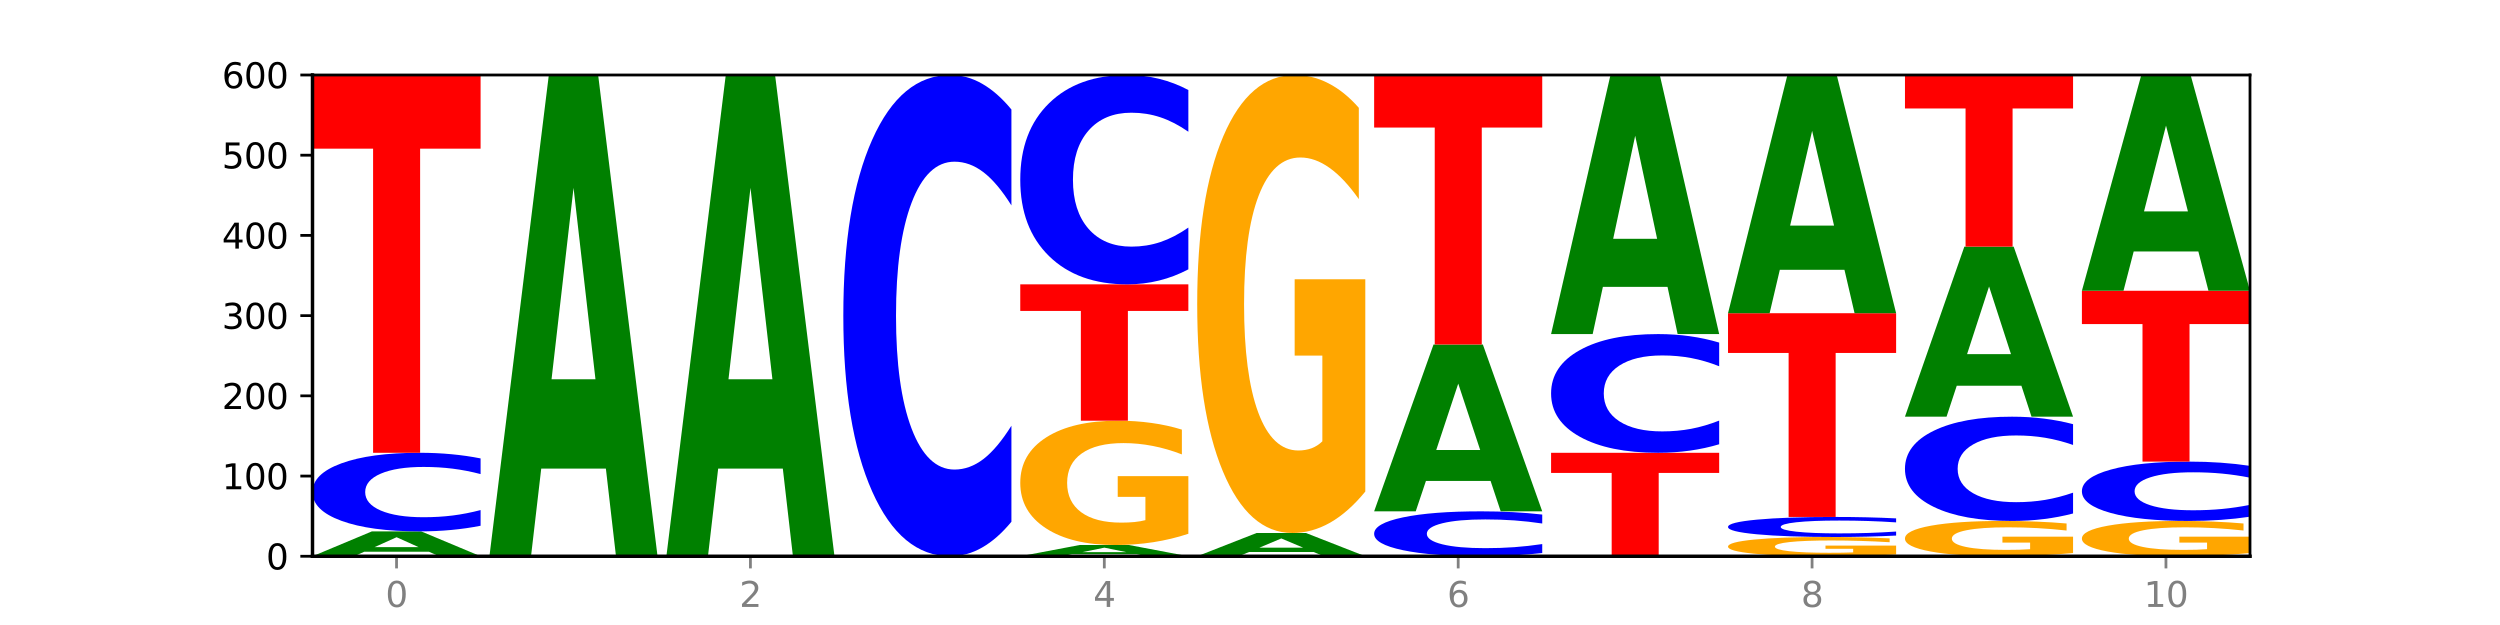
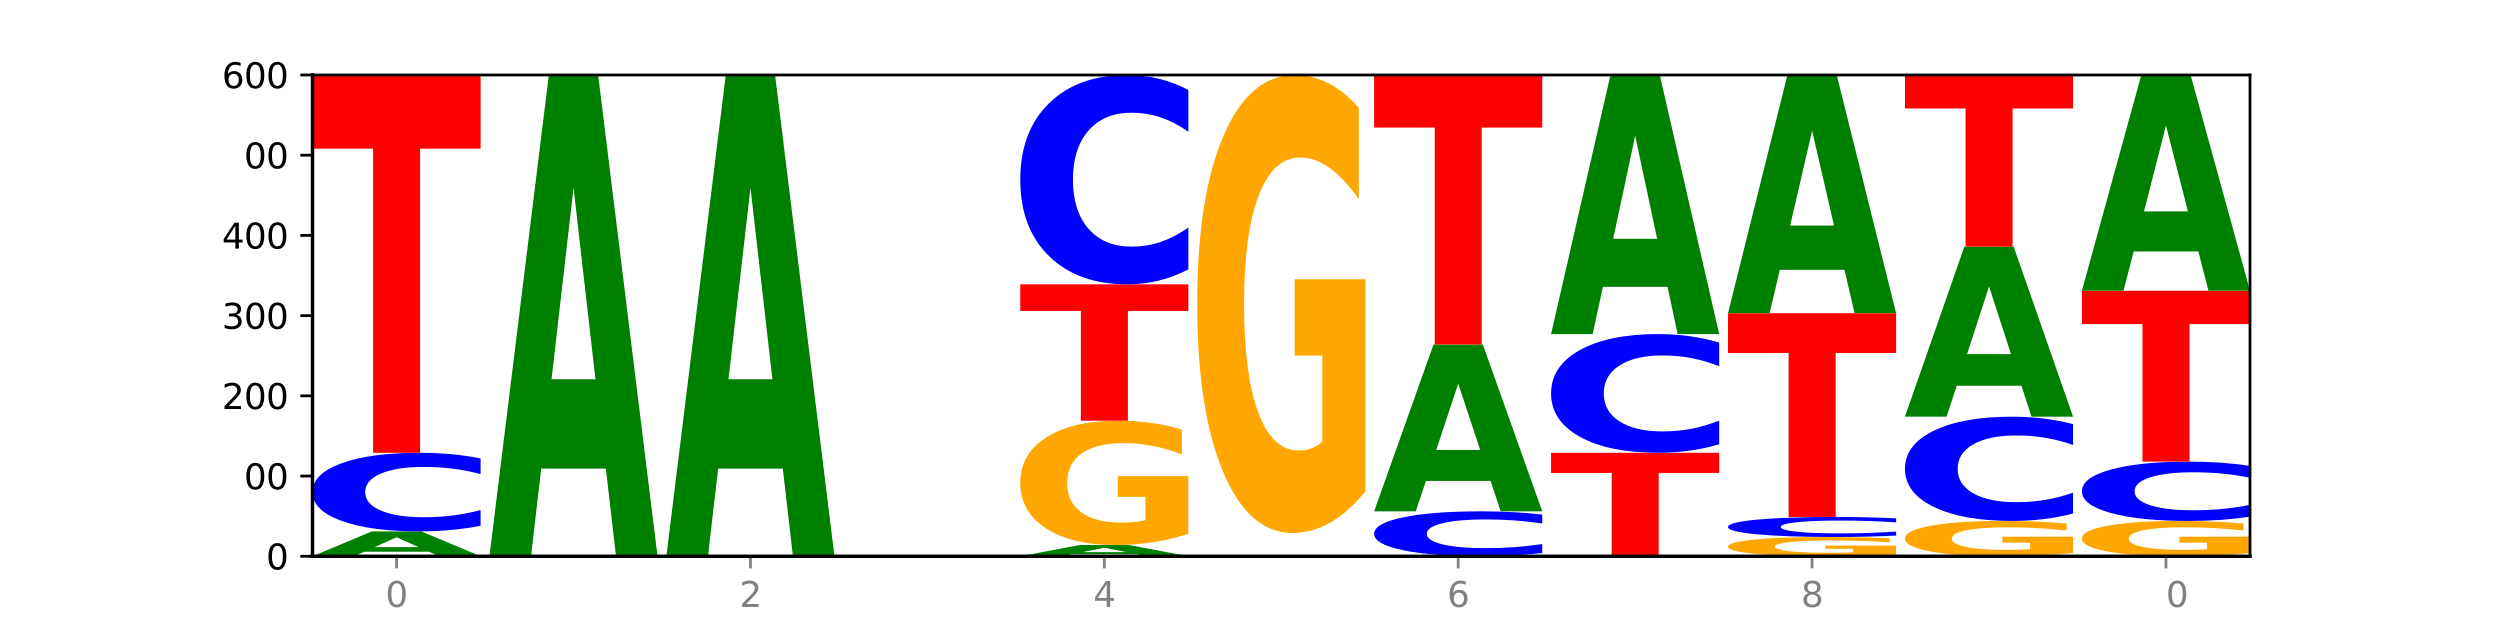
<svg xmlns="http://www.w3.org/2000/svg" xmlns:xlink="http://www.w3.org/1999/xlink" width="720pt" height="180pt" viewBox="0 0 720 180" version="1.1">
  <defs>
    <style type="text/css">*{stroke-linejoin: round; stroke-linecap: butt}</style>
  </defs>
  <g id="figure_1">
    <g id="patch_1">
      <path d="M 0 180  L 720 180  L 720 0  L 0 0  z " style="fill: #ffffff" />
    </g>
    <g id="axes_1">
      <g id="patch_2">
        <path d="M 90 160.2  L 648 160.2  L 648 21.6  L 90 21.6  z " style="fill: #ffffff" />
      </g>
      <g id="line2d_1">
        <path d="M 90 160.2  L 648 160.2  " clip-path="url(#p35f0c20ad9)" style="fill: none; stroke: #000000; stroke-width: 0.5; stroke-linecap: square" />
      </g>
      <g id="patch_3">
        <path d="M 123.534 158.895  L 104.916 158.895  L 101.977 160.2  L 90 160.2  L 107.104 153.039  L 121.307 153.039  L 138.411 160.2  L 126.444 160.2  L 123.534 158.895  z M 107.886 157.566  L 120.535 157.566  L 114.22 154.718  L 107.886 157.566  z " clip-path="url(#p35f0c20ad9)" style="fill: #008000" />
      </g>
      <g id="patch_4">
        <path d="M 138.411 151.416  Q 134.361 152.221 129.983 152.627  Q 125.604 153.039 120.835 153.039  Q 106.613 153.039 98.306 149.99  Q 90 146.941 90 141.727  Q 90 136.494 98.306 133.45  Q 106.613 130.401 120.835 130.401  Q 125.604 130.401 129.983 130.813  Q 134.361 131.219 138.411 132.024  L 138.411 136.536  Q 134.325 135.47 130.361 134.974  Q 126.397 134.479 122.018 134.479  Q 114.163 134.479 109.662 136.41  Q 105.173 138.337 105.173 141.727  Q 105.173 145.103 109.662 147.035  Q 114.163 148.961 122.018 148.961  Q 126.397 148.961 130.361 148.466  Q 134.325 147.965 138.411 146.899  L 138.411 151.416  z " clip-path="url(#p35f0c20ad9)" style="fill: #0000ff" />
      </g>
      <g id="patch_5">
        <path d="M 90 21.6  L 138.411 21.6  L 138.411 42.819  L 120.994 42.819  L 120.994 130.401  L 107.45 130.401  L 107.45 42.819  L 90 42.819  L 90 21.6  z " clip-path="url(#p35f0c20ad9)" style="fill: #ff0000" />
      </g>
      <g id="patch_6">
        <path d="M 174.493 134.951  L 155.875 134.951  L 152.935 160.2  L 140.959 160.2  L 158.063 21.6  L 172.266 21.6  L 189.37 160.2  L 177.403 160.2  L 174.493 134.951  z M 158.845 109.228  L 171.494 109.228  L 165.179 54.096  L 158.845 109.228  z " clip-path="url(#p35f0c20ad9)" style="fill: #008000" />
      </g>
      <g id="patch_7">
        <path d="M 225.452 134.951  L 206.834 134.951  L 203.894 160.2  L 191.918 160.2  L 209.021 21.6  L 223.225 21.6  L 240.329 160.2  L 228.362 160.2  L 225.452 134.951  z M 209.803 109.228  L 222.453 109.228  L 216.138 54.096  L 209.803 109.228  z " clip-path="url(#p35f0c20ad9)" style="fill: #008000" />
      </g>
      <g id="patch_8">
-         <path d="M 291.288 150.265  Q 287.238 155.19 282.859 157.681  Q 278.481 160.2 273.711 160.2  Q 259.489 160.2 251.183 141.533  Q 242.877 122.866 242.877 90.943  Q 242.877 58.905 251.183 40.267  Q 259.489 21.6 273.711 21.6  Q 278.481 21.6 282.859 24.119  Q 287.238 26.61 291.288 31.535  L 291.288 59.163  Q 287.202 52.635 283.237 49.601  Q 279.273 46.566 274.895 46.566  Q 267.04 46.566 262.539 58.39  Q 258.05 70.186 258.05 90.943  Q 258.05 111.614 262.539 123.439  Q 267.04 135.234 274.895 135.234  Q 279.273 135.234 283.237 132.199  Q 287.202 129.136 291.288 122.608  L 291.288 150.265  z " clip-path="url(#p35f0c20ad9)" style="fill: #0000ff" />
-       </g>
+         </g>
      <g id="patch_9">
        <path d="M 327.37 159.611  L 308.752 159.611  L 305.812 160.2  L 293.836 160.2  L 310.939 156.966  L 325.143 156.966  L 342.247 160.2  L 330.28 160.2  L 327.37 159.611  z M 311.721 159.011  L 324.371 159.011  L 318.056 157.724  L 311.721 159.011  z " clip-path="url(#p35f0c20ad9)" style="fill: #008000" />
      </g>
      <g id="patch_10">
        <path d="M 342.247 153.726  Q 337.364 155.346 332.113 156.16  Q 326.862 156.966 321.263 156.966  Q 308.613 156.966 301.224 152.144  Q 293.836 147.321 293.836 139.075  Q 293.836 130.732 301.354 125.946  Q 308.884 121.161 321.98 121.161  Q 327.025 121.161 331.647 121.812  Q 336.279 122.455 340.38 123.727  L 340.38 130.865  Q 336.149 129.23 331.961 128.424  Q 327.773 127.61 323.564 127.61  Q 315.774 127.61 311.553 130.584  Q 307.333 133.55 307.333 139.075  Q 307.333 144.548 311.401 147.536  Q 315.47 150.517 322.956 150.517  Q 324.996 150.517 326.742 150.346  Q 328.489 150.169 329.878 149.799  L 329.878 143.098  L 321.904 143.098  L 321.904 137.129  L 342.247 137.129  L 342.247 153.726  z " clip-path="url(#p35f0c20ad9)" style="fill: #ffa600" />
      </g>
      <g id="patch_11">
        <path d="M 293.836 81.891  L 342.247 81.891  L 342.247 89.55  L 324.83 89.55  L 324.83 121.161  L 311.286 121.161  L 311.286 89.55  L 293.836 89.55  L 293.836 81.891  z " clip-path="url(#p35f0c20ad9)" style="fill: #ff0000" />
      </g>
      <g id="patch_12">
        <path d="M 342.247 77.569  Q 338.197 79.712 333.818 80.795  Q 329.439 81.891 324.67 81.891  Q 310.448 81.891 302.142 73.771  Q 293.836 65.651 293.836 51.764  Q 293.836 37.828 302.142 29.72  Q 310.448 21.6 324.67 21.6  Q 329.439 21.6 333.818 22.696  Q 338.197 23.779 342.247 25.922  L 342.247 37.94  Q 338.16 35.1 334.196 33.78  Q 330.232 32.46 325.853 32.46  Q 317.998 32.46 313.498 37.604  Q 309.009 42.735 309.009 51.764  Q 309.009 60.756 313.498 65.9  Q 317.998 71.031 325.853 71.031  Q 330.232 71.031 334.196 69.711  Q 338.16 68.378 342.247 65.539  L 342.247 77.569  z " clip-path="url(#p35f0c20ad9)" style="fill: #0000ff" />
      </g>
      <g id="patch_13">
-         <path d="M 378.329 158.98  L 359.711 158.98  L 356.771 160.2  L 344.795 160.2  L 361.898 153.501  L 376.102 153.501  L 393.205 160.2  L 381.239 160.2  L 378.329 158.98  z M 362.68 157.736  L 375.33 157.736  L 369.015 155.072  L 362.68 157.736  z " clip-path="url(#p35f0c20ad9)" style="fill: #008000" />
-       </g>
+         </g>
      <g id="patch_14">
        <path d="M 393.205 141.567  Q 388.323 147.534 383.072 150.531  Q 377.821 153.501 372.222 153.501  Q 359.572 153.501 352.183 135.736  Q 344.795 117.971 344.795 87.591  Q 344.795 56.857 352.313 39.229  Q 359.843 21.6 372.938 21.6  Q 377.983 21.6 382.605 23.998  Q 387.238 26.368 391.339 31.055  L 391.339 57.348  Q 387.108 51.326 382.92 48.356  Q 378.732 45.359 374.522 45.359  Q 366.732 45.359 362.512 56.312  Q 358.291 67.238 358.291 87.591  Q 358.291 107.754 362.36 118.762  Q 366.429 129.742 373.915 129.742  Q 375.955 129.742 377.701 129.115  Q 379.448 128.461 380.837 127.099  L 380.837 102.414  L 372.862 102.414  L 372.862 80.426  L 393.205 80.426  L 393.205 141.567  z " clip-path="url(#p35f0c20ad9)" style="fill: #ffa600" />
      </g>
      <g id="patch_15">
        <path d="M 444.164 159.273  Q 440.115 159.732 435.736 159.965  Q 431.357 160.2 426.588 160.2  Q 412.366 160.2 404.06 158.458  Q 395.753 156.715 395.753 153.736  Q 395.753 150.746 404.06 149.006  Q 412.366 147.264 426.588 147.264  Q 431.357 147.264 435.736 147.499  Q 440.115 147.732 444.164 148.191  L 444.164 150.77  Q 440.078 150.161 436.114 149.877  Q 432.15 149.594 427.771 149.594  Q 419.916 149.594 415.415 150.698  Q 410.927 151.799 410.927 153.736  Q 410.927 155.665 415.415 156.769  Q 419.916 157.87 427.771 157.87  Q 432.15 157.87 436.114 157.587  Q 440.078 157.301 444.164 156.691  L 444.164 159.273  z " clip-path="url(#p35f0c20ad9)" style="fill: #0000ff" />
      </g>
      <g id="patch_16">
        <path d="M 429.288 138.511  L 410.67 138.511  L 407.73 147.264  L 395.753 147.264  L 412.857 99.216  L 427.061 99.216  L 444.164 147.264  L 432.198 147.264  L 429.288 138.511  z M 413.639 129.594  L 426.289 129.594  L 419.974 110.481  L 413.639 129.594  z " clip-path="url(#p35f0c20ad9)" style="fill: #008000" />
      </g>
      <g id="patch_17">
        <path d="M 395.753 21.6  L 444.164 21.6  L 444.164 36.737  L 426.748 36.737  L 426.748 99.216  L 413.204 99.216  L 413.204 36.737  L 395.753 36.737  L 395.753 21.6  z " clip-path="url(#p35f0c20ad9)" style="fill: #ff0000" />
      </g>
      <g id="patch_18">
        <path d="M 446.712 130.401  L 495.123 130.401  L 495.123 136.213  L 477.707 136.213  L 477.707 160.2  L 464.163 160.2  L 464.163 136.213  L 446.712 136.213  L 446.712 130.401  z " clip-path="url(#p35f0c20ad9)" style="fill: #ff0000" />
      </g>
      <g id="patch_19">
        <path d="M 495.123 127.95  Q 491.074 129.165 486.695 129.78  Q 482.316 130.401 477.547 130.401  Q 463.325 130.401 455.019 125.796  Q 446.712 121.192 446.712 113.318  Q 446.712 105.415 455.019 100.818  Q 463.325 96.213 477.547 96.213  Q 482.316 96.213 486.695 96.834  Q 491.074 97.449 495.123 98.664  L 495.123 105.479  Q 491.037 103.868 487.073 103.12  Q 483.109 102.371 478.73 102.371  Q 470.875 102.371 466.374 105.288  Q 461.886 108.198 461.886 113.318  Q 461.886 118.416 466.374 121.333  Q 470.875 124.243 478.73 124.243  Q 483.109 124.243 487.073 123.494  Q 491.037 122.739 495.123 121.128  L 495.123 127.95  z " clip-path="url(#p35f0c20ad9)" style="fill: #0000ff" />
      </g>
      <g id="patch_20">
        <path d="M 480.247 82.621  L 461.629 82.621  L 458.689 96.213  L 446.712 96.213  L 463.816 21.6  L 478.02 21.6  L 495.123 96.213  L 483.157 96.213  L 480.247 82.621  z M 464.598 68.773  L 477.248 68.773  L 470.933 39.094  L 464.598 68.773  z " clip-path="url(#p35f0c20ad9)" style="fill: #008000" />
      </g>
      <g id="patch_21">
        <path d="M 546.082 159.698  Q 541.2 159.949 535.949 160.075  Q 530.697 160.2 525.099 160.2  Q 512.448 160.2 505.06 159.453  Q 497.671 158.707 497.671 157.43  Q 497.671 156.138 505.19 155.397  Q 512.72 154.656 525.815 154.656  Q 530.86 154.656 535.482 154.757  Q 540.115 154.856 544.216 155.053  L 544.216 156.159  Q 539.985 155.905 535.797 155.781  Q 531.609 155.655 527.399 155.655  Q 519.609 155.655 515.389 156.115  Q 511.168 156.574 511.168 157.43  Q 511.168 158.277 515.237 158.74  Q 519.305 159.201 526.792 159.201  Q 528.831 159.201 530.578 159.175  Q 532.325 159.148 533.714 159.09  L 533.714 158.053  L 525.739 158.053  L 525.739 157.129  L 546.082 157.129  L 546.082 159.698  z " clip-path="url(#p35f0c20ad9)" style="fill: #ffa600" />
      </g>
      <g id="patch_22">
        <path d="M 546.082 154.242  Q 542.033 154.447 537.654 154.551  Q 533.275 154.656 528.506 154.656  Q 514.284 154.656 505.978 153.878  Q 497.671 153.1 497.671 151.77  Q 497.671 150.435 505.978 149.659  Q 514.284 148.881 528.506 148.881  Q 533.275 148.881 537.654 148.986  Q 542.033 149.09 546.082 149.295  L 546.082 150.446  Q 541.996 150.174 538.032 150.048  Q 534.068 149.921 529.689 149.921  Q 521.834 149.921 517.333 150.414  Q 512.845 150.905 512.845 151.77  Q 512.845 152.632 517.333 153.124  Q 521.834 153.616 529.689 153.616  Q 534.068 153.616 538.032 153.489  Q 541.996 153.362 546.082 153.09  L 546.082 154.242  z " clip-path="url(#p35f0c20ad9)" style="fill: #0000ff" />
      </g>
      <g id="patch_23">
        <path d="M 497.671 90.207  L 546.082 90.207  L 546.082 101.65  L 528.666 101.65  L 528.666 148.881  L 515.122 148.881  L 515.122 101.65  L 497.671 101.65  L 497.671 90.207  z " clip-path="url(#p35f0c20ad9)" style="fill: #ff0000" />
      </g>
      <g id="patch_24">
        <path d="M 531.206 77.709  L 512.587 77.709  L 509.648 90.207  L 497.671 90.207  L 514.775 21.6  L 528.979 21.6  L 546.082 90.207  L 534.116 90.207  L 531.206 77.709  z M 515.557 64.976  L 528.206 64.976  L 521.892 37.686  L 515.557 64.976  z " clip-path="url(#p35f0c20ad9)" style="fill: #008000" />
      </g>
      <g id="patch_25">
        <path d="M 597.041 159.28  Q 592.159 159.74 586.908 159.971  Q 581.656 160.2 576.058 160.2  Q 563.407 160.2 556.019 158.831  Q 548.63 157.462 548.63 155.121  Q 548.63 152.753 556.149 151.394  Q 563.679 150.036 576.774 150.036  Q 581.819 150.036 586.441 150.221  Q 591.074 150.403 595.175 150.765  L 595.175 152.791  Q 590.944 152.327 586.756 152.098  Q 582.568 151.867 578.358 151.867  Q 570.568 151.867 566.348 152.711  Q 562.127 153.553 562.127 155.121  Q 562.127 156.675 566.196 157.523  Q 570.264 158.369 577.75 158.369  Q 579.79 158.369 581.537 158.321  Q 583.284 158.27 584.673 158.166  L 584.673 156.263  L 576.698 156.263  L 576.698 154.569  L 597.041 154.569  L 597.041 159.28  z " clip-path="url(#p35f0c20ad9)" style="fill: #ffa600" />
      </g>
      <g id="patch_26">
        <path d="M 597.041 147.883  Q 592.992 148.95 588.613 149.49  Q 584.234 150.036 579.465 150.036  Q 565.243 150.036 556.936 145.991  Q 548.63 141.947 548.63 135.03  Q 548.63 128.089 556.936 124.051  Q 565.243 120.006 579.465 120.006  Q 584.234 120.006 588.613 120.552  Q 592.992 121.092 597.041 122.159  L 597.041 128.145  Q 592.955 126.73 588.991 126.073  Q 585.027 125.415 580.648 125.415  Q 572.793 125.415 568.292 127.977  Q 563.804 130.533 563.804 135.03  Q 563.804 139.509 568.292 142.071  Q 572.793 144.627 580.648 144.627  Q 585.027 144.627 588.991 143.969  Q 592.955 143.305 597.041 141.891  L 597.041 147.883  z " clip-path="url(#p35f0c20ad9)" style="fill: #0000ff" />
      </g>
      <g id="patch_27">
        <path d="M 582.164 111.085  L 563.546 111.085  L 560.607 120.006  L 548.63 120.006  L 565.734 71.034  L 579.937 71.034  L 597.041 120.006  L 585.074 120.006  L 582.164 111.085  z M 566.516 101.996  L 579.165 101.996  L 572.85 82.516  L 566.516 101.996  z " clip-path="url(#p35f0c20ad9)" style="fill: #008000" />
      </g>
      <g id="patch_28">
        <path d="M 548.63 21.6  L 597.041 21.6  L 597.041 31.241  L 579.624 31.241  L 579.624 71.034  L 566.081 71.034  L 566.081 31.241  L 548.63 31.241  L 548.63 21.6  z " clip-path="url(#p35f0c20ad9)" style="fill: #ff0000" />
      </g>
      <g id="patch_29">
        <path d="M 648 159.28  Q 643.118 159.74 637.866 159.971  Q 632.615 160.2 627.017 160.2  Q 614.366 160.2 606.978 158.831  Q 599.589 157.462 599.589 155.121  Q 599.589 152.753 607.108 151.394  Q 614.637 150.036 627.733 150.036  Q 632.778 150.036 637.4 150.221  Q 642.033 150.403 646.134 150.765  L 646.134 152.791  Q 641.903 152.327 637.715 152.098  Q 633.527 151.867 629.317 151.867  Q 621.527 151.867 617.306 152.711  Q 613.086 153.553 613.086 155.121  Q 613.086 156.675 617.155 157.523  Q 621.223 158.369 628.709 158.369  Q 630.749 158.369 632.496 158.321  Q 634.243 158.27 635.631 158.166  L 635.631 156.263  L 627.657 156.263  L 627.657 154.569  L 648 154.569  L 648 159.28  z " clip-path="url(#p35f0c20ad9)" style="fill: #ffa600" />
      </g>
      <g id="patch_30">
        <path d="M 648 148.811  Q 643.951 149.418 639.572 149.725  Q 635.193 150.036 630.424 150.036  Q 616.202 150.036 607.895 147.734  Q 599.589 145.431 599.589 141.494  Q 599.589 137.543 607.895 135.244  Q 616.202 132.942 630.424 132.942  Q 635.193 132.942 639.572 133.253  Q 643.951 133.56 648 134.167  L 648 137.575  Q 643.914 136.77 639.95 136.395  Q 635.986 136.021 631.607 136.021  Q 623.752 136.021 619.251 137.479  Q 614.762 138.934 614.762 141.494  Q 614.762 144.044 619.251 145.502  Q 623.752 146.957 631.607 146.957  Q 635.986 146.957 639.95 146.583  Q 643.914 146.205 648 145.4  L 648 148.811  z " clip-path="url(#p35f0c20ad9)" style="fill: #0000ff" />
      </g>
      <g id="patch_31">
        <path d="M 599.589 83.739  L 648 83.739  L 648 93.335  L 630.583 93.335  L 630.583 132.942  L 617.04 132.942  L 617.04 93.335  L 599.589 93.335  L 599.589 83.739  z " clip-path="url(#p35f0c20ad9)" style="fill: #ff0000" />
      </g>
      <g id="patch_32">
        <path d="M 633.123 72.419  L 614.505 72.419  L 611.566 83.739  L 599.589 83.739  L 616.693 21.6  L 630.896 21.6  L 648 83.739  L 636.033 83.739  L 633.123 72.419  z M 617.475 60.886  L 630.124 60.886  L 623.809 36.169  L 617.475 60.886  z " clip-path="url(#p35f0c20ad9)" style="fill: #008000" />
      </g>
      <g id="matplotlib.axis_1">
        <g id="xtick_1">
          <g id="line2d_2">
            <defs>
              <path id="m086cc6c8ae" d="M 0 0  L 0 3.5  " style="stroke: #808080; stroke-width: 0.8" />
            </defs>
            <g>
              <use xlink:href="#m086cc6c8ae" x="114.205" y="160.2" style="fill: #808080; stroke: #808080; stroke-width: 0.8" />
            </g>
          </g>
          <g id="text_1">
            <g style="fill: #808080" transform="translate(111.024 174.798) scale(0.1 -0.1)">
              <defs>
                <path id="DejaVuSans-30" d="M 2034 4250  Q 1547 4250 1301 3770  Q 1056 3291 1056 2328  Q 1056 1369 1301 889  Q 1547 409 2034 409  Q 2525 409 2770 889  Q 3016 1369 3016 2328  Q 3016 3291 2770 3770  Q 2525 4250 2034 4250  z M 2034 4750  Q 2819 4750 3233 4129  Q 3647 3509 3647 2328  Q 3647 1150 3233 529  Q 2819 -91 2034 -91  Q 1250 -91 836 529  Q 422 1150 422 2328  Q 422 3509 836 4129  Q 1250 4750 2034 4750  z " transform="scale(0.016)" />
              </defs>
              <use xlink:href="#DejaVuSans-30" />
            </g>
          </g>
        </g>
        <g id="xtick_2">
          <g id="line2d_3">
            <g>
              <use xlink:href="#m086cc6c8ae" x="216.123" y="160.2" style="fill: #808080; stroke: #808080; stroke-width: 0.8" />
            </g>
          </g>
          <g id="text_2">
            <g style="fill: #808080" transform="translate(212.942 174.798) scale(0.1 -0.1)">
              <defs>
                <path id="DejaVuSans-32" d="M 1228 531  L 3431 531  L 3431 0  L 469 0  L 469 531  Q 828 903 1448 1529  Q 2069 2156 2228 2338  Q 2531 2678 2651 2914  Q 2772 3150 2772 3378  Q 2772 3750 2511 3984  Q 2250 4219 1831 4219  Q 1534 4219 1204 4116  Q 875 4013 500 3803  L 500 4441  Q 881 4594 1212 4672  Q 1544 4750 1819 4750  Q 2544 4750 2975 4387  Q 3406 4025 3406 3419  Q 3406 3131 3298 2873  Q 3191 2616 2906 2266  Q 2828 2175 2409 1742  Q 1991 1309 1228 531  z " transform="scale(0.016)" />
              </defs>
              <use xlink:href="#DejaVuSans-32" />
            </g>
          </g>
        </g>
        <g id="xtick_3">
          <g id="line2d_4">
            <g>
              <use xlink:href="#m086cc6c8ae" x="318.041" y="160.2" style="fill: #808080; stroke: #808080; stroke-width: 0.8" />
            </g>
          </g>
          <g id="text_3">
            <g style="fill: #808080" transform="translate(314.86 174.798) scale(0.1 -0.1)">
              <defs>
                <path id="DejaVuSans-34" d="M 2419 4116  L 825 1625  L 2419 1625  L 2419 4116  z M 2253 4666  L 3047 4666  L 3047 1625  L 3713 1625  L 3713 1100  L 3047 1100  L 3047 0  L 2419 0  L 2419 1100  L 313 1100  L 313 1709  L 2253 4666  z " transform="scale(0.016)" />
              </defs>
              <use xlink:href="#DejaVuSans-34" />
            </g>
          </g>
        </g>
        <g id="xtick_4">
          <g id="line2d_5">
            <g>
              <use xlink:href="#m086cc6c8ae" x="419.959" y="160.2" style="fill: #808080; stroke: #808080; stroke-width: 0.8" />
            </g>
          </g>
          <g id="text_4">
            <g style="fill: #808080" transform="translate(416.778 174.798) scale(0.1 -0.1)">
              <defs>
                <path id="DejaVuSans-36" d="M 2113 2584  Q 1688 2584 1439 2293  Q 1191 2003 1191 1497  Q 1191 994 1439 701  Q 1688 409 2113 409  Q 2538 409 2786 701  Q 3034 994 3034 1497  Q 3034 2003 2786 2293  Q 2538 2584 2113 2584  z M 3366 4563  L 3366 3988  Q 3128 4100 2886 4159  Q 2644 4219 2406 4219  Q 1781 4219 1451 3797  Q 1122 3375 1075 2522  Q 1259 2794 1537 2939  Q 1816 3084 2150 3084  Q 2853 3084 3261 2657  Q 3669 2231 3669 1497  Q 3669 778 3244 343  Q 2819 -91 2113 -91  Q 1303 -91 875 529  Q 447 1150 447 2328  Q 447 3434 972 4092  Q 1497 4750 2381 4750  Q 2619 4750 2861 4703  Q 3103 4656 3366 4563  z " transform="scale(0.016)" />
              </defs>
              <use xlink:href="#DejaVuSans-36" />
            </g>
          </g>
        </g>
        <g id="xtick_5">
          <g id="line2d_6">
            <g>
              <use xlink:href="#m086cc6c8ae" x="521.877" y="160.2" style="fill: #808080; stroke: #808080; stroke-width: 0.8" />
            </g>
          </g>
          <g id="text_5">
            <g style="fill: #808080" transform="translate(518.695 174.798) scale(0.1 -0.1)">
              <defs>
                <path id="DejaVuSans-38" d="M 2034 2216  Q 1584 2216 1326 1975  Q 1069 1734 1069 1313  Q 1069 891 1326 650  Q 1584 409 2034 409  Q 2484 409 2743 651  Q 3003 894 3003 1313  Q 3003 1734 2745 1975  Q 2488 2216 2034 2216  z M 1403 2484  Q 997 2584 770 2862  Q 544 3141 544 3541  Q 544 4100 942 4425  Q 1341 4750 2034 4750  Q 2731 4750 3128 4425  Q 3525 4100 3525 3541  Q 3525 3141 3298 2862  Q 3072 2584 2669 2484  Q 3125 2378 3379 2068  Q 3634 1759 3634 1313  Q 3634 634 3220 271  Q 2806 -91 2034 -91  Q 1263 -91 848 271  Q 434 634 434 1313  Q 434 1759 690 2068  Q 947 2378 1403 2484  z M 1172 3481  Q 1172 3119 1398 2916  Q 1625 2713 2034 2713  Q 2441 2713 2670 2916  Q 2900 3119 2900 3481  Q 2900 3844 2670 4047  Q 2441 4250 2034 4250  Q 1625 4250 1398 4047  Q 1172 3844 1172 3481  z " transform="scale(0.016)" />
              </defs>
              <use xlink:href="#DejaVuSans-38" />
            </g>
          </g>
        </g>
        <g id="xtick_6">
          <g id="line2d_7">
            <g>
              <use xlink:href="#m086cc6c8ae" x="623.795" y="160.2" style="fill: #808080; stroke: #808080; stroke-width: 0.8" />
            </g>
          </g>
          <g id="text_6">
            <g style="fill: #808080" transform="translate(617.432 174.798) scale(0.1 -0.1)">
              <defs>
-                 <path id="DejaVuSans-31" d="M 794 531  L 1825 531  L 1825 4091  L 703 3866  L 703 4441  L 1819 4666  L 2450 4666  L 2450 531  L 3481 531  L 3481 0  L 794 0  L 794 531  z " transform="scale(0.016)" />
-               </defs>
+                 </defs>
              <use xlink:href="#DejaVuSans-31" />
              <use xlink:href="#DejaVuSans-30" x="63.623" />
            </g>
          </g>
        </g>
      </g>
      <g id="matplotlib.axis_2">
        <g id="ytick_1">
          <g id="line2d_8">
            <defs>
              <path id="mb4e90341b9" d="M 0 0  L -3.5 0  " style="stroke: #000000; stroke-width: 0.8" />
            </defs>
            <g>
              <use xlink:href="#mb4e90341b9" x="90" y="160.2" style="stroke: #000000; stroke-width: 0.8" />
            </g>
          </g>
          <g id="text_7">
            <g transform="translate(76.638 163.999) scale(0.1 -0.1)">
              <use xlink:href="#DejaVuSans-30" />
            </g>
          </g>
        </g>
        <g id="ytick_2">
          <g id="line2d_9">
            <g>
              <use xlink:href="#mb4e90341b9" x="90" y="137.1" style="stroke: #000000; stroke-width: 0.8" />
            </g>
          </g>
          <g id="text_8">
            <g transform="translate(63.913 140.899) scale(0.1 -0.1)">
              <use xlink:href="#DejaVuSans-31" />
              <use xlink:href="#DejaVuSans-30" x="63.623" />
              <use xlink:href="#DejaVuSans-30" x="127.246" />
            </g>
          </g>
        </g>
        <g id="ytick_3">
          <g id="line2d_10">
            <g>
              <use xlink:href="#mb4e90341b9" x="90" y="114" style="stroke: #000000; stroke-width: 0.8" />
            </g>
          </g>
          <g id="text_9">
            <g transform="translate(63.913 117.799) scale(0.1 -0.1)">
              <use xlink:href="#DejaVuSans-32" />
              <use xlink:href="#DejaVuSans-30" x="63.623" />
              <use xlink:href="#DejaVuSans-30" x="127.246" />
            </g>
          </g>
        </g>
        <g id="ytick_4">
          <g id="line2d_11">
            <g>
              <use xlink:href="#mb4e90341b9" x="90" y="90.9" style="stroke: #000000; stroke-width: 0.8" />
            </g>
          </g>
          <g id="text_10">
            <g transform="translate(63.913 94.699) scale(0.1 -0.1)">
              <defs>
                <path id="DejaVuSans-33" d="M 2597 2516  Q 3050 2419 3304 2112  Q 3559 1806 3559 1356  Q 3559 666 3084 287  Q 2609 -91 1734 -91  Q 1441 -91 1130 -33  Q 819 25 488 141  L 488 750  Q 750 597 1062 519  Q 1375 441 1716 441  Q 2309 441 2620 675  Q 2931 909 2931 1356  Q 2931 1769 2642 2001  Q 2353 2234 1838 2234  L 1294 2234  L 1294 2753  L 1863 2753  Q 2328 2753 2575 2939  Q 2822 3125 2822 3475  Q 2822 3834 2567 4026  Q 2313 4219 1838 4219  Q 1578 4219 1281 4162  Q 984 4106 628 3988  L 628 4550  Q 988 4650 1302 4700  Q 1616 4750 1894 4750  Q 2613 4750 3031 4423  Q 3450 4097 3450 3541  Q 3450 3153 3228 2886  Q 3006 2619 2597 2516  z " transform="scale(0.016)" />
              </defs>
              <use xlink:href="#DejaVuSans-33" />
              <use xlink:href="#DejaVuSans-30" x="63.623" />
              <use xlink:href="#DejaVuSans-30" x="127.246" />
            </g>
          </g>
        </g>
        <g id="ytick_5">
          <g id="line2d_12">
            <g>
              <use xlink:href="#mb4e90341b9" x="90" y="67.8" style="stroke: #000000; stroke-width: 0.8" />
            </g>
          </g>
          <g id="text_11">
            <g transform="translate(63.913 71.599) scale(0.1 -0.1)">
              <use xlink:href="#DejaVuSans-34" />
              <use xlink:href="#DejaVuSans-30" x="63.623" />
              <use xlink:href="#DejaVuSans-30" x="127.246" />
            </g>
          </g>
        </g>
        <g id="ytick_6">
          <g id="line2d_13">
            <g>
              <use xlink:href="#mb4e90341b9" x="90" y="44.7" style="stroke: #000000; stroke-width: 0.8" />
            </g>
          </g>
          <g id="text_12">
            <g transform="translate(63.913 48.499) scale(0.1 -0.1)">
              <defs>
-                 <path id="DejaVuSans-35" d="M 691 4666  L 3169 4666  L 3169 4134  L 1269 4134  L 1269 2991  Q 1406 3038 1543 3061  Q 1681 3084 1819 3084  Q 2600 3084 3056 2656  Q 3513 2228 3513 1497  Q 3513 744 3044 326  Q 2575 -91 1722 -91  Q 1428 -91 1123 -41  Q 819 9 494 109  L 494 744  Q 775 591 1075 516  Q 1375 441 1709 441  Q 2250 441 2565 725  Q 2881 1009 2881 1497  Q 2881 1984 2565 2268  Q 2250 2553 1709 2553  Q 1456 2553 1204 2497  Q 953 2441 691 2322  L 691 4666  z " transform="scale(0.016)" />
-               </defs>
+                 </defs>
              <use xlink:href="#DejaVuSans-35" />
              <use xlink:href="#DejaVuSans-30" x="63.623" />
              <use xlink:href="#DejaVuSans-30" x="127.246" />
            </g>
          </g>
        </g>
        <g id="ytick_7">
          <g id="line2d_14">
            <g>
              <use xlink:href="#mb4e90341b9" x="90" y="21.6" style="stroke: #000000; stroke-width: 0.8" />
            </g>
          </g>
          <g id="text_13">
            <g transform="translate(63.913 25.399) scale(0.1 -0.1)">
              <use xlink:href="#DejaVuSans-36" />
              <use xlink:href="#DejaVuSans-30" x="63.623" />
              <use xlink:href="#DejaVuSans-30" x="127.246" />
            </g>
          </g>
        </g>
      </g>
      <g id="patch_33">
        <path d="M 90 160.2  L 90 21.6  " style="fill: none; stroke: #000000; stroke-linejoin: miter; stroke-linecap: square" />
      </g>
      <g id="patch_34">
        <path d="M 648 160.2  L 648 21.6  " style="fill: none; stroke: #000000; stroke-width: 0.8; stroke-linejoin: miter; stroke-linecap: square" />
      </g>
      <g id="patch_35">
        <path d="M 90 160.2  L 648 160.2  " style="fill: none; stroke: #000000; stroke-linejoin: miter; stroke-linecap: square" />
      </g>
      <g id="patch_36">
        <path d="M 90 21.6  L 648 21.6  " style="fill: none; stroke: #000000; stroke-width: 0.8; stroke-linejoin: miter; stroke-linecap: square" />
      </g>
    </g>
  </g>
  <defs>
    <clipPath id="p35f0c20ad9">
      <rect x="90" y="21.6" width="558" height="138.6" />
    </clipPath>
  </defs>
</svg>